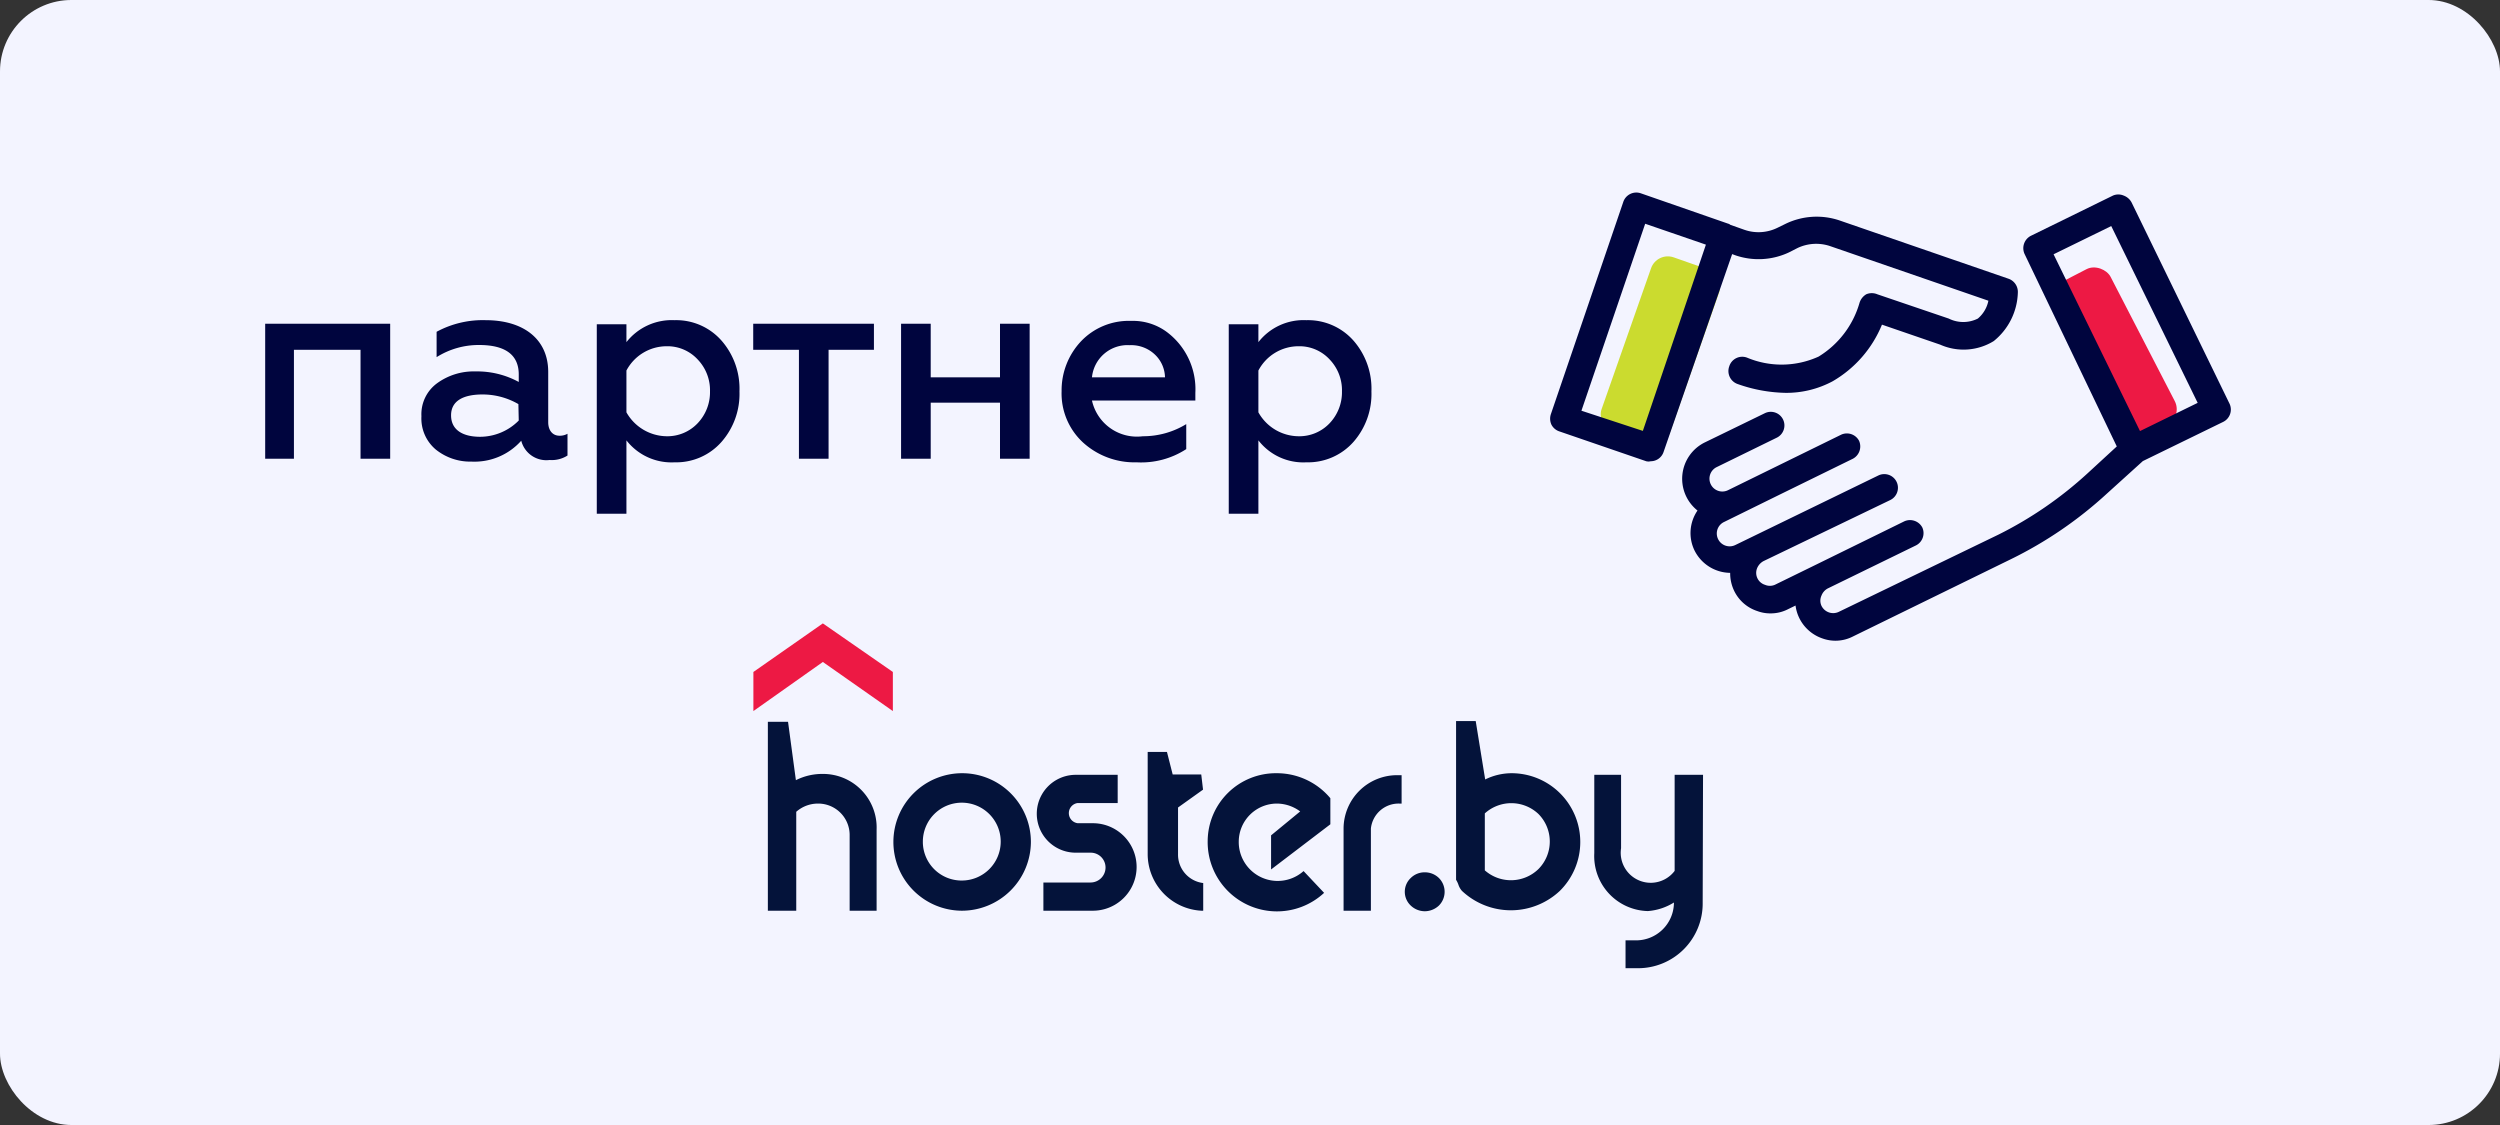
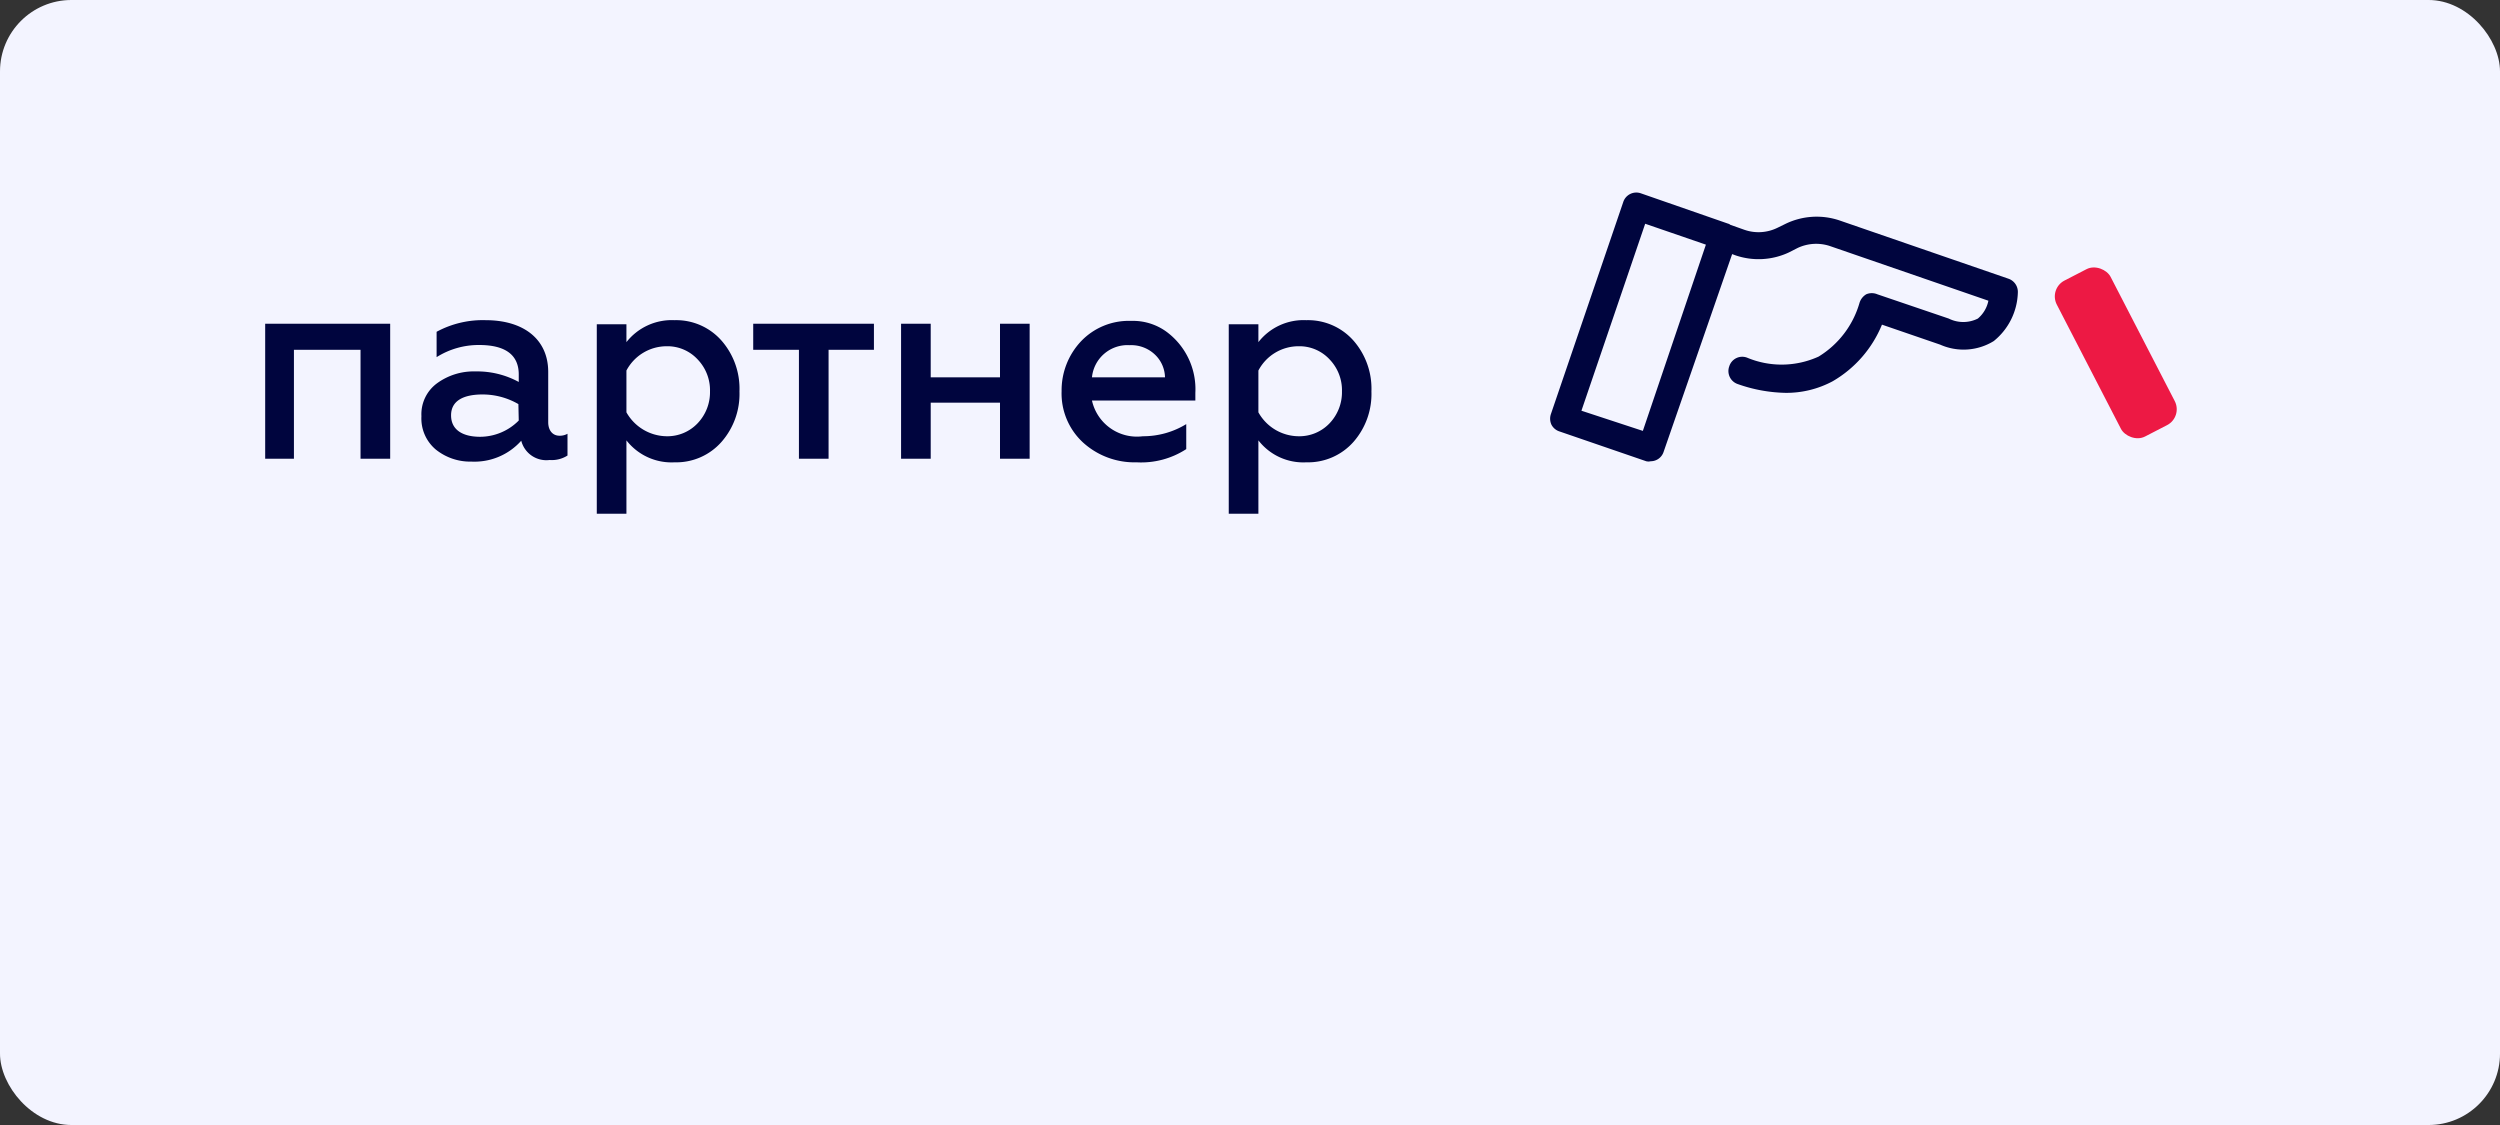
<svg xmlns="http://www.w3.org/2000/svg" viewBox="0 0 140 63">
  <rect x="0" y="0" width="140" height="63" fill="#333333" stroke="none" />
  <rect fill="#f3f4ff" width="140" height="63" rx="4" />
-   <rect fill="#cbdb2f" x="91.2" y="14.57" width="4.06" height="10.41" rx="1" transform="matrix(-.94 -.33 .33 -.94 174.09 69)" />
  <rect fill="#ed1944" x="116.79" y="14.85" width="3.39" height="9.83" rx="1" transform="rotate(152.69 118.485 19.762)" />
  <path fill="#00053e" d="M16.46 25.69v-6.1h3.73v6.1h1.66v-7.56h-7v7.56zm14.87-1.29c-.37 0-.63-.28-.63-.76v-2.81c0-1.85-1.4-2.9-3.5-2.9a5.43 5.43 0 00-2.75.65V20a4.42 4.42 0 012.38-.68c1.48 0 2.22.56 2.22 1.65v.42a4.87 4.87 0 00-2.42-.59 3.48 3.48 0 00-2.15.66 2.15 2.15 0 00-.88 1.85 2.27 2.27 0 00.8 1.86 3.07 3.07 0 002 .68 3.51 3.51 0 002.79-1.17 1.45 1.45 0 001.59 1.08 1.64 1.64 0 001-.25v-1.22a.86.86 0 01-.45.11zm-2.28-.85a3.06 3.06 0 01-2.16.91c-1 0-1.63-.4-1.63-1.2s.66-1.17 1.77-1.17a4 4 0 012 .54zm8.73-5.62a3.23 3.23 0 00-2.7 1.23v-1h-1.66v10.61h1.66v-4.11a3.2 3.2 0 002.7 1.23 3.38 3.38 0 002.63-1.15 4.07 4.07 0 001-2.82 4.09 4.09 0 00-1-2.84 3.38 3.38 0 00-2.63-1.15zm-.45 1.46a2.3 2.3 0 011.74.74 2.49 2.49 0 01.69 1.79 2.52 2.52 0 01-.69 1.78 2.33 2.33 0 01-1.74.73 2.62 2.62 0 01-2.25-1.34v-2.34a2.55 2.55 0 012.25-1.36zm9.07 6.3v-6.1h2.54v-1.46h-6.76v1.46h2.56v6.1zm5.72 0v-3.14H56v3.14h1.66v-7.56H56v3h-3.88v-3h-1.66v7.56zm7.33-3.79a3.73 3.73 0 001.2 2.88 4.28 4.28 0 003 1.11 4.63 4.63 0 002.78-.74v-1.4a4.62 4.62 0 01-2.43.68 2.58 2.58 0 01-2.85-2h5.79V22a4 4 0 00-1.6-3.41 3.19 3.19 0 00-2-.62 3.69 3.69 0 00-2.8 1.14 4 4 0 00-1.09 2.79zm1.7-.77a2 2 0 012.11-1.8 1.93 1.93 0 011.45.56 1.81 1.81 0 01.53 1.24zm12.01-3.2a3.21 3.21 0 00-2.69 1.23v-1h-1.66v10.61h1.66v-4.11a3.18 3.18 0 002.69 1.23 3.4 3.4 0 002.64-1.15 4.07 4.07 0 001-2.82 4.09 4.09 0 00-1-2.84 3.4 3.4 0 00-2.64-1.15zm-.44 1.46a2.3 2.3 0 011.74.74 2.49 2.49 0 01.69 1.79 2.52 2.52 0 01-.69 1.78 2.33 2.33 0 01-1.74.73 2.6 2.6 0 01-2.25-1.34v-2.34a2.54 2.54 0 012.25-1.36zm14.16 4.39a.77.77 0 00.45.38l4.86 1.67a.53.53 0 00.25 0 .76.76 0 00.72-.52L97 14.23l.19.07a4 4 0 003-.17l.47-.24a2.44 2.44 0 011.82-.11l8.87 3.06a1.76 1.76 0 01-.59 1 1.82 1.82 0 01-1.63 0l-4-1.36a.79.79 0 00-.62 0 .85.85 0 00-.38.49 5.21 5.21 0 01-2.29 3 5 5 0 01-4 .06.76.76 0 00-1 .48.77.77 0 00.48 1A8.45 8.45 0 00100 22a5.48 5.48 0 002.63-.65 6.5 6.5 0 002.76-3.17l3.26 1.12a3.22 3.22 0 003-.2 3.62 3.62 0 001.35-2.74.78.78 0 00-.52-.75L103 12.34a4 4 0 00-3 .19l-.47.23a2.4 2.4 0 01-1.84.11l-.79-.28a.37.37 0 00-.14-.07l-4.86-1.69a.77.77 0 00-1 .49l-4.05 11.87a.8.8 0 00.03.59zm5.25-11.25l3.4 1.17L92 24.13 88.56 23z" />
-   <path fill="#00053e" d="M94.89 30.82a2.26 2.26 0 002 1.26 2.26 2.26 0 00.22 1 2.19 2.19 0 001.3 1.14 2.08 2.08 0 00.73.13 2.12 2.12 0 001-.24l.41-.2a2.25 2.25 0 001.5 1.84 2.14 2.14 0 001.72-.11l8.83-4.32a22.66 22.66 0 005.4-3.69l2-1.81 4.51-2.2a.77.77 0 00.35-1l-5.49-11.28a.82.82 0 00-.45-.39.76.76 0 00-.59 0l-4.61 2.26a.78.78 0 00-.35 1L118.54 25l-1.63 1.5a21.62 21.62 0 01-5 3.44L103 34.25a.73.73 0 01-1-.33.68.68 0 010-.56.76.76 0 01.36-.41l4.94-2.41a.77.77 0 00.35-1 .78.78 0 00-1-.35l-4.93 2.42-2.33 1.14a.7.7 0 01-.55 0 .7.7 0 01-.45-.91.8.8 0 01.37-.42l7.1-3.42a.76.76 0 10-.68-1.37l-8 3.89a.72.72 0 01-1-.88.71.71 0 01.37-.41l3.13-1.54 4.08-2a.78.78 0 00.35-1 .77.77 0 00-1-.35l-6.34 3.11a.72.72 0 01-.64-1.29l3.37-1.65a.76.76 0 10-.67-1.37l-3.37 1.64a2.27 2.27 0 00-.4 3.81 2.23 2.23 0 00-.17 2.23zM115 14.24l3.23-1.58 4.84 9.9-3.23 1.58z" />
-   <path fill="#ed1944" fill-rule="evenodd" d="M46.08 34.91l-3.89 2.72v2.19l3.89-2.75L50 39.82v-2.19z" />
-   <path fill="#04133a" fill-rule="evenodd" d="M46.09 43.34a3 3 0 013 3.12V51h-1.51v-4.26A1.76 1.76 0 0045.8 45a1.84 1.84 0 00-1.21.46V51H43V40.42h1.13l.44 3.27a3.29 3.29 0 011.52-.35zm21.28.88l-1.4 1v2.61a1.6 1.6 0 001.41 1.62V51h-.11a3.18 3.18 0 01-3-3.17v-5.72h1.08l.32 1.26h1.6zm28-.83h-1.59v5.38a1.68 1.68 0 01-3-1.27v-4.11h-1.5v4.39a3.08 3.08 0 003 3.24 3.2 3.2 0 001.46-.48 2.12 2.12 0 01-2.14 2.12h-.57v1.56h.68a3.62 3.62 0 003.64-3.68zM79 49.17a1.06 1.06 0 000 1.54 1.15 1.15 0 00.79.32 1.16 1.16 0 00.79-.32 1.09 1.09 0 000-1.54 1.12 1.12 0 00-.79-.32 1.1 1.1 0 00-.79.32zm-17.92-1.42a.83.83 0 01.83.83.84.84 0 01-.83.84h-2.65V51h2.77a2.45 2.45 0 000-4.9h-.85a.57.57 0 010-1.13h2.24v-1.58h-2.35a2.18 2.18 0 000 4.36zM53.85 51a3.85 3.85 0 113.88-3.85A3.87 3.87 0 0153.85 51zm-2.17-3.85a2.18 2.18 0 112.17 2.16 2.17 2.17 0 01-2.17-2.12zm23.56-.79a3 3 0 013-2.95h.25V45h-.13a1.56 1.56 0 00-1.59 1.4V51h-1.53zm-.74-1.66a3.91 3.91 0 00-3-1.4 3.82 3.82 0 00-3.87 3.78A3.88 3.88 0 0074.15 50L73 48.78a2.18 2.18 0 01-3.63-1.66A2.14 2.14 0 0171.49 45a2.2 2.2 0 011.32.44l-1.63 1.34v1.91l3.32-2.53zm10.15-1.4a3.36 3.36 0 00-1.48.35l-.53-3.27h-1.1v8.89a1.36 1.36 0 01.13.27 1 1 0 00.2.35 4 4 0 005.48 0 3.85 3.85 0 00-2.7-6.59zm-1.5 2.21v3.23a2.21 2.21 0 003-.07 2.19 2.19 0 000-3.09 2.21 2.21 0 00-3-.03z" />
</svg>